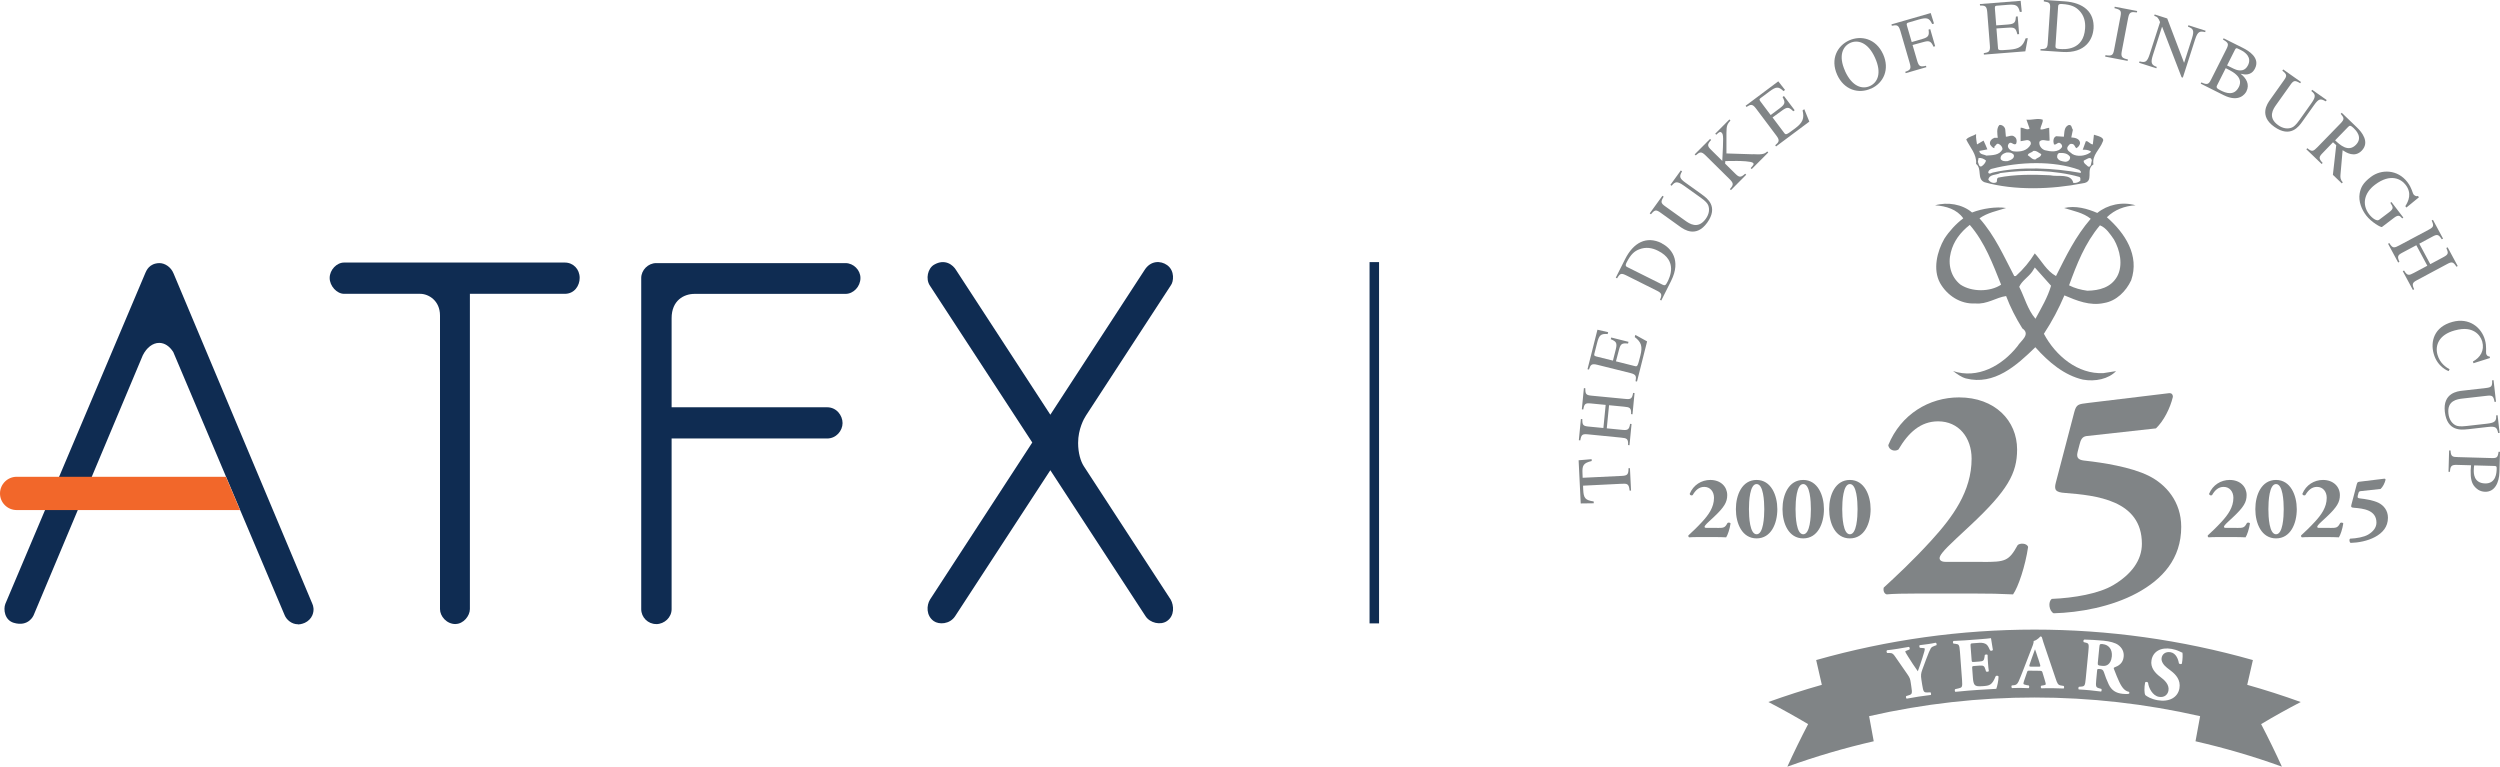
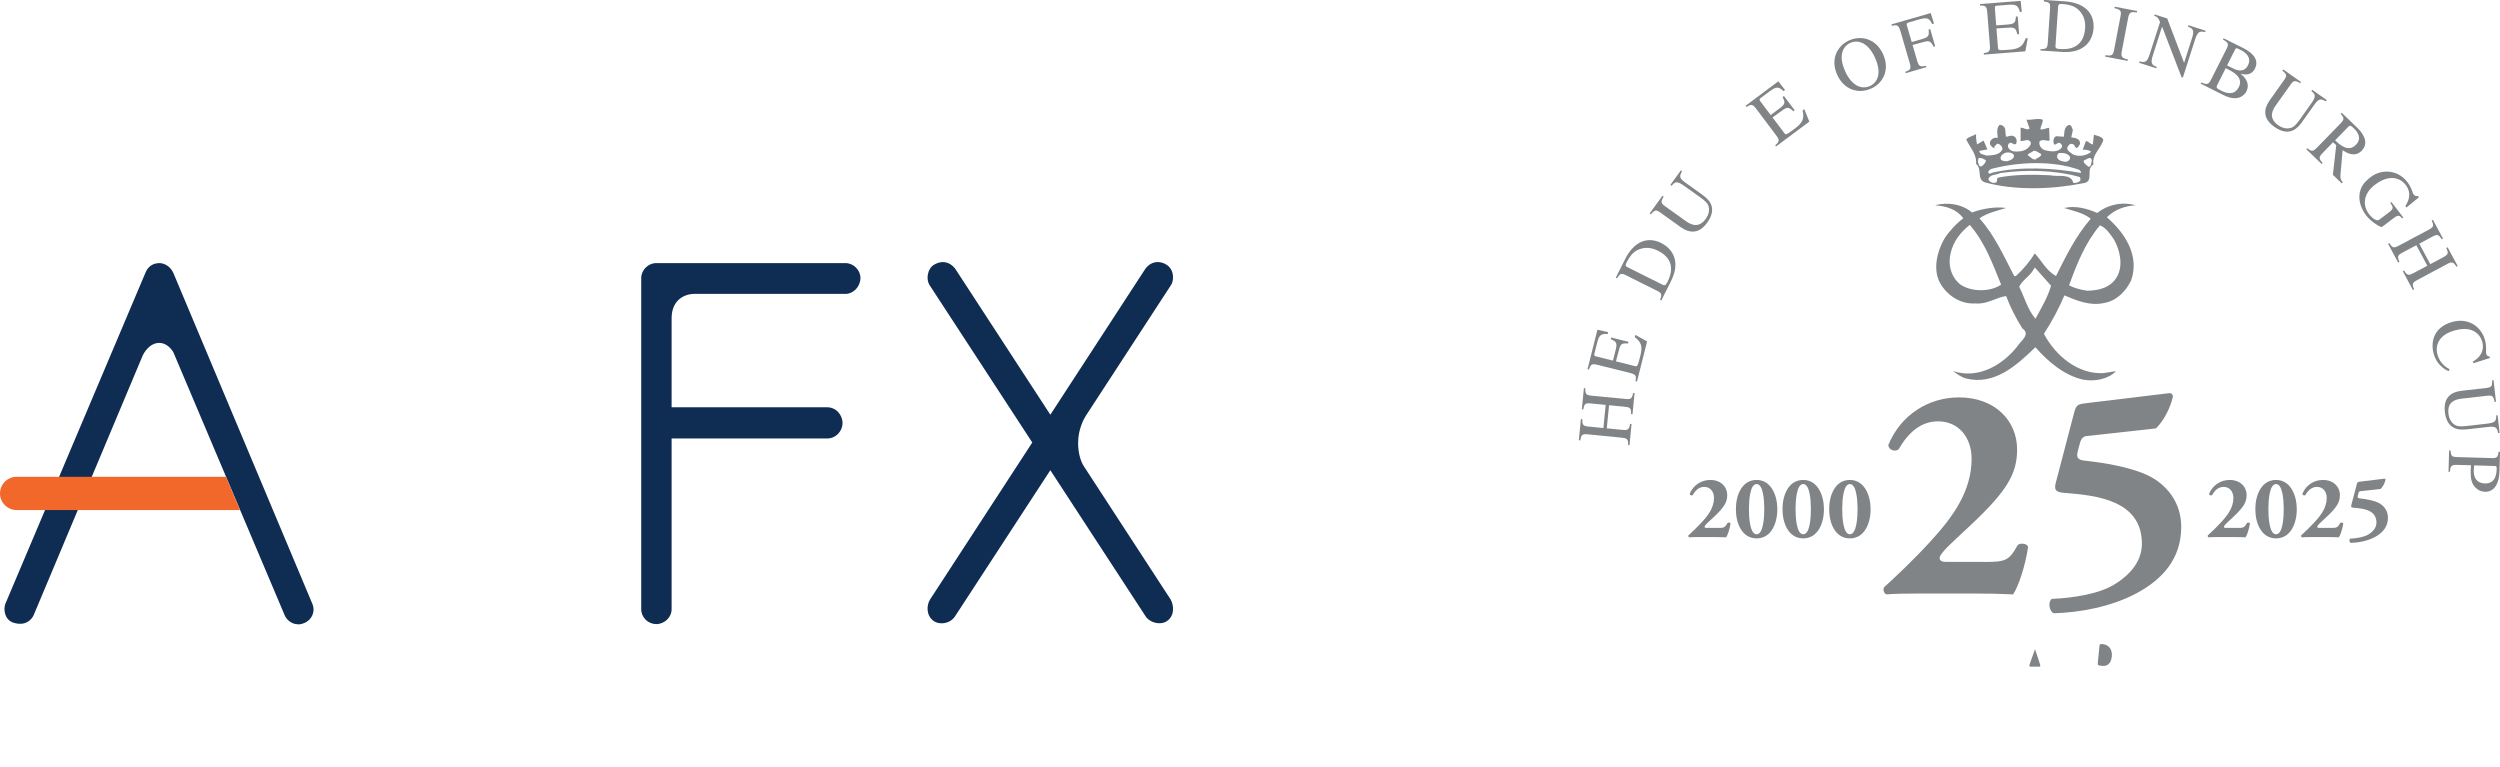
<svg xmlns="http://www.w3.org/2000/svg" id="Layer_1" data-name="Layer 1" viewBox="0 0 450 138">
  <defs>
    <style> .cls-1 { fill: #0f2c52; } .cls-2 { fill: #f2672a; } .cls-3 { fill: #808486; } </style>
  </defs>
-   <path class="cls-1" d="M248.23,47.18h-1.71v65.03h1.71V47.18Z" />
-   <path class="cls-1" d="M81.98,112.33c-1.59,0-2.78-1.41-2.78-2.68v-52.86c0-2.66-2.04-3.9-3.56-3.9h-13.7c-1.31,0-2.6-1.41-2.6-2.86s1.26-2.77,2.6-2.77h39.72c1.53,0,2.68,1.19,2.68,2.77,0,1.39-.94,2.86-2.68,2.86h-17.08v56.75c0,1.21-1.16,2.68-2.6,2.68" />
  <path class="cls-1" d="M118.11,112.33c-1.48,0-2.69-1.21-2.69-2.68v-59.61c0-1.43,1.25-2.68,2.69-2.68h34.08c1.44,0,2.69,1.25,2.69,2.68,0,1.53-1.25,2.86-2.69,2.86h-27.19c-1.87,0-4.11,1.15-4.11,4.38v16.03h27.99c1.71,0,2.78,1.48,2.78,2.85s-1.14,2.77-2.78,2.77h-27.99v30.73c0,1.45-1.27,2.68-2.78,2.68" />
  <path class="cls-1" d="M210.72,107.92l-15.65-24.03c-.54-.84-1.01-2.33-1.01-4.16,0-2.49,1.05-4.39,1.42-4.94l15.27-23.43c.49-.62.77-2.61-.67-3.64-1.18-.84-2.98-.84-4.07.9l-16.95,26.03-16.96-26.03c-.54-.92-2-2.12-3.97-.97-1.13.66-1.56,2.56-.75,3.76l18.43,28.24-18.4,28.26c-.65,1.04-.73,2.9.67,3.89.93.65,2.86.6,3.84-.88l17.14-26.28,17.14,26.28c.8,1.23,2.7,1.65,3.84.88,1.42-.96,1.28-2.81.68-3.89" />
  <path class="cls-1" d="M53.64,112.37c-1.18,0-2.08-.85-2.4-1.63l-20.05-47.37c-.67-1.06-1.57-1.65-2.54-1.65-1.15,0-2.25.84-2.95,2.24L6.04,110.77s-.89,2.14-3.58,1.33c-1.63-.49-1.88-2.41-1.5-3.4l25.23-59.63c.16-.33.65-1.67,2.49-1.71.93-.02,2.08.66,2.56,1.86l24.98,59.46c.16.35.4,1.12,0,2.07-.24.58-.76,1.09-1.36,1.36-.59.26-1.09.29-1.22.29" />
  <path class="cls-2" d="M3,91.81c-1.66,0-3-1.34-3-2.99s1.35-3,3-3h37.67l2.54,5.99H3Z" />
  <path class="cls-3" d="M355.66,29.48c1.18.84.12,2.75,1.55,3.32,5.4,1.53,12.14,1.29,17.66.2,2.27-.24.41-2.51,1.95-3.4-.29-1.7,1.18-2.71,1.67-4.09.49-.85-1.18-1.09-1.58-1.26l-.2,1.74c-.49,0-.86-.69-1.26-.57l-.56,1.54c.53-.04,1.01.03,1.46.28.04.16-.12.2-.2.28-.86.57-2.23.73-3.12.21-.32-.33-1.1-.6-.89-1.25.16-.24.41-.69.81-.57.45,0,.54.57.77.77.36-.16.69-.57.69-.97-.08-.77-.93-.93-1.58-.97l.29-1.38c-.24-.28-.17-.97-.77-.85-.85.36-.74,1.34-.85,2.1l-1.38-.09c-.57.21-.57.97-.41,1.46.32.2.61-.33.97-.28.32.12.57.44.48.77-.65,1.05-2.11.81-3.09.57-.61-.21-1.1-.85-.97-1.53.48-.61,1.3-.04,1.83-.21l-.08-2.3c-.53.04-1.1.41-1.58.28.04-.65.53-1.25.41-1.74-.98-.32-1.91.12-2.92,0l.57,1.62c-.48.36-1.13-.24-1.62-.16v2.42l1.14-.2c.44,0,.8.28.68.77-.57,1.13-1.82,1.41-3.12,1.25-.53-.08-1.3-.72-.86-1.34.45-.61.86.36,1.34,0,.2-.45.12-1.05-.29-1.29-.44-.41-1.05,0-1.54,0l-.12-1.34c-.09-.45-.57-.85-1.05-.77-.57.61-.36,1.66-.29,2.31h-.61c-.45.16-.93.6-.78,1.17.17.28.45.65.78.69v-.28c.29-.21.41-.65.77-.48.37.16.69.53.69.97-.56,1.09-1.82,1.05-2.92,1.13-.45-.24-1.18-.16-1.26-.84l1.46-.28c-.21-.53-.44-1.05-.69-1.58l-1.18.69c-.04-.48-.24-1.17-.16-1.86-.57.36-1.34.45-1.78.97.69,1.46,1.91,2.63,1.78,4.37M375.07,28.92c.41-.16,1.26-.93,1.46-.08-.12.44-.12,1.38-.69,1.13-.28-.32-.85-.57-.77-1.05ZM374.46,32.52c-.33.32-.77.45-1.26.41-.41-1.78-2.72-1.05-4.18-1.38-3.12-.16-6.37-.16-9.3.41-.41.16-.16.6-.36.85-.53.28-1.18,0-1.46-.49.21-1.01,1.42-.77,2.15-1.17,4.63-.65,9.9-.53,14.21.69.33.12.16.44.21.69ZM370.65,27.54c.81-.04,1.51.04,1.96.69.08.53-.37.89-.86.89-.56-.08-1.21-.16-1.46-.77-.03-.36.04-.69.37-.81M365.97,27.17c.61-.12.98.36,1.46.57-.08.6-.73.6-1.05.97-.61.04-.89-.48-1.38-.77.09-.45.69-.41.98-.77M361.1,27.46c.53-.04,1.01-.04,1.38.41.21.69-.65.97-1.1,1.13-.49.04-.98.04-1.26-.36-.12-.65.45-1.01.98-1.17ZM358.59,30.37c4.78-1.25,11-1.5,15.67.2l.29.28v.28c-4.87-.89-10.76-1.22-15.8-.08-.29.03-.57.36-.85.08-.08-.36.36-.72.69-.77ZM356.15,28.43c.53-.04.97.16,1.34.48-.12.4-.45.84-.86,1.05-.44.09-.48-.53-.61-.84l.12-.69Z" />
  <path class="cls-3" d="M379.24,39.1c1.42-1.37,3.17-2.02,5.16-2.15-2.43-.69-5.04-.12-6.89,1.38-1.79-.77-3.9-1.38-5.97-.89,1.66.53,3.45.84,4.79,1.94-2.76,3.19-4.46,6.75-6.25,10.31-1.7-.93-2.6-2.75-3.82-4.08-.89,1.45-2.03,2.83-3.41,4.08h-.29c-1.87-3.56-3.45-7.23-6.25-10.39,1.42-1.01,3.17-1.34,4.79-1.86-1.75-.28-4.26.08-6.13.81-1.75-1.5-4.43-1.94-6.66-1.29,1.99.12,3.94.72,5.08,2.34-1.3.97-2.55,2.34-3.41,3.68-1.3,2.27-2.11,5.5-.77,7.96,1.25,2.22,3.65,3.84,6.33,3.68,2.11.21,3.78-1.09,5.56-1.33.77,2.03,1.75,3.96,2.92,5.82,1.58,1.09-.33,2.26-.86,3.19-2.85,3.6-7.22,5.95-11.61,4.49.73.53,1.46,1.09,2.31,1.33,5.11,1.3,9.14-2.34,12.5-5.62,2.4,2.71,5.23,5.06,8.56,5.83,2.23.41,4.63-.12,5.97-1.53l-2.27.36c-4.63.24-8.64-3.15-10.72-7.08,1.46-2.22,2.68-4.53,3.69-6.91,2.2.93,4.59,1.94,7.15,1.37,2.19-.36,3.94-2.1,4.87-4.09,1.54-4.45-1.1-8.49-4.39-11.36M352.9,51.24c-1.75-1.38-2.32-3.65-1.75-5.82.49-1.98,1.7-3.6,3.41-4.94,2.72,3.15,4.14,7.03,5.64,10.76-1.99,1.33-5.28,1.33-7.3,0ZM366.38,57.37c-1.42-1.65-1.95-3.84-2.92-5.74.45-1.05,1.58-1.7,2.32-2.71l.49-.77,2.92,3.28c-.61,2.1-1.75,4-2.8,5.94ZM381.08,49.78c-1.13,1.98-3.2,2.51-5.36,2.55-1.18-.16-2.27-.45-3.29-.97,1.39-3.8,2.84-7.56,5.56-10.8,1.1.41,1.87,1.62,2.52,2.55,1.06,1.86,1.71,4.61.57,6.67" />
  <path class="cls-3" d="M356.87,101.15c4.04,0,4.71-.11,6.31-3.03.39-.39,1.66-.39,1.88.33-.5,3.42-1.77,7.22-2.71,8.54-2.21-.11-4.21-.16-7.74-.16h-8.8c-2.88,0-5.26.05-6.19.16-.5-.11-.67-.72-.55-1.22,2.1-1.93,5.26-4.85,8.57-8.49,3.82-4.19,7.25-8.82,7.25-14.72,0-3.8-2.33-6.72-6.03-6.72-3.16,0-5.36,2.04-7.14,5.07-.67.44-1.71.11-1.83-.78,2.27-5.57,7.36-8.6,12.73-8.6,6.47,0,10.46,4.19,10.46,9.37,0,4.3-1.71,7.39-8.36,13.62l-2.66,2.48c-2.43,2.26-2.93,3.03-2.93,3.47,0,.33.28.66,1.05.66h6.7v.02Z" />
  <path class="cls-3" d="M390.51,70.77c.44,0,.61.28.61.66-.5,2.09-1.66,4.35-3.05,5.68l-12.5,1.38c-.78.11-1.05.66-1.27,1.59l-.33,1.27c-.33,1.27.39,1.49,1.5,1.59,2.93.33,8.08,1.1,11.29,2.7,3.1,1.54,5.86,4.63,5.86,9.2,0,5.73-3.37,9.43-7.97,11.91-4.59,2.48-10.35,3.52-14.99,3.64-.83-.39-1.06-2.09-.33-2.59,3.99-.16,8.47-.94,11.06-2.48,3.26-1.93,5.15-4.47,5.15-7.44,0-7.89-8.3-8.71-13.83-9.15-1.77-.11-1.99-.6-1.66-1.87l3.32-12.68c.39-1.43.72-1.43,2.49-1.65l14.66-1.77h-.02Z" />
-   <path class="cls-3" d="M414.12,126.36c-3.18-1.15-6.39-2.18-9.62-3.09.34-1.49.68-2.98,1.02-4.46-25.79-7.31-52.82-7.31-78.61,0,.34,1.49.68,2.98,1.02,4.46-3.23.91-6.44,1.95-9.62,3.09,2.44,1.27,4.82,2.6,7.15,3.98-1.32,2.54-2.57,5.09-3.74,7.66,5.12-1.85,10.31-3.37,15.55-4.57-.28-1.51-.55-3.01-.83-4.52,19.65-4.48,39.92-4.48,59.58,0-.28,1.51-.55,3.01-.83,4.52,5.23,1.2,10.43,2.71,15.55,4.57-1.17-2.57-2.42-5.13-3.74-7.66,2.32-1.39,4.71-2.72,7.14-3.98h-.02ZM348.55,116.14l-.35.12c-.24.08-.54.22-.66.44-.16.29-.42.83-.89,2.12l-.62,1.68c-.26.7-.3,1.05-.18,1.83l.15.96c.2,1.27.3,1.36.93,1.35l.55-.02c.11.07.15.38.08.47-.89.11-1.57.2-2.22.3-.66.1-1.34.22-2.14.37-.12-.06-.17-.38-.08-.47l.45-.14c.6-.19.67-.3.47-1.56l-.1-.68c-.1-.68-.16-.9-.62-1.56l-2.14-3.09c-.36-.52-.52-.72-1-.72h-.48c-.14-.1-.17-.43-.02-.5.62-.07,1.12-.13,1.93-.26.83-.13,1.53-.25,1.99-.34.13.03.21.34.1.47l-.45.18c-.23.09-.31.15-.31.17.02.11.12.3.5.9l.87,1.36c.28.41.68.99.9,1.31.29-.72.58-1.68.83-2.43.35-1.04.44-1.47.42-1.64,0-.08-.24-.13-.58-.13l-.27-.02c-.12-.05-.19-.39-.06-.48.55-.06,1.05-.12,1.54-.2.52-.08.94-.15,1.33-.24.17.03.23.35.13.47l.02-.02ZM359.3,123.99c-.73.03-2.06.11-3.18.19l-1.79.13c-.66.05-1.33.11-2.37.22-.11-.08-.14-.41-.03-.48l.64-.15c.61-.14.69-.23.6-1.49l-.38-5.12c-.1-1.25-.18-1.33-.81-1.4l-.35-.04c-.13-.08-.14-.39,0-.48.65-.02,1.32-.06,1.99-.1l2.92-.22c.88-.07,1.67-.14,1.84-.18.03.22.2,1.2.34,2.11-.04.15-.36.21-.5.1-.19-.46-.42-.87-.61-1.04-.29-.24-.71-.38-1.38-.33l-1.1.08c-.46.04-.45.06-.42.57l.18,2.4c.03.39.04.41.42.39l.95-.07c.72-.05.87-.16.96-.83l.04-.34c.09-.12.43-.14.51-.03,0,.44.03.94.07,1.46.03.53.09,1.02.15,1.46-.06.13-.41.16-.51.05l-.1-.34c-.19-.65-.36-.75-1.07-.7l-.95.07c-.37.03-.39.04-.36.46l.12,1.64c.04.63.14,1.07.32,1.28.2.23.47.33,1.47.25,1.2-.09,1.66-.16,2.31-1.78.1-.15.45-.13.52.04,0,.71-.25,1.85-.42,2.24h-.03ZM371.46,123.93c-.67-.03-1.41-.05-2.13-.06-.69,0-1.23,0-1.87.03-.15-.09-.17-.37-.03-.48l.44-.07c.32-.05.37-.15.37-.23,0-.09-.1-.43-.25-.94l-.36-1.19c-.07-.22-.18-.25-.66-.25l-1.64-.02c-.33,0-.37,0-.46.27l-.55,1.6c-.09.28-.1.39-.1.49,0,.09.18.16.56.24l.42.07c.08.09.1.41-.04.48-.48-.03-.98-.03-1.56-.05-.47,0-.79.03-1.43.03-.15-.09-.14-.37-.04-.48l.37-.03c.33-.03.61-.15.85-.68.24-.55.51-1.21.89-2.2l1.29-3.34c.33-.86.56-1.34.53-1.74.67-.15,1.19-.82,1.21-.82.18,0,.26.07.31.28.1.4.27.91.61,1.9l1.83,5.41c.28.83.41,1.15.92,1.23l.53.09c.09.07.1.4-.02.48h0ZM383.2,124.87c-.23.08-.67.06-1.1.02-1.26-.12-2.02-.65-2.53-1.69-.37-.77-.62-1.47-.87-2.22-.13-.39-.34-.52-.68-.55-.48-.04-.51-.02-.54.25l-.16,1.69c-.12,1.26-.04,1.36.56,1.53l.36.1c.09.08.06.4-.04.48-.73-.1-1.36-.17-2.01-.23-.69-.07-1.3-.11-2.02-.15-.1-.1-.07-.42.04-.48l.38-.03c.63-.05.72-.14.84-1.4l.47-4.85c.13-1.37.12-1.53-.45-1.66l-.36-.09c-.13-.08-.1-.42.08-.47,1.04.03,2.12.08,3.43.2,1.17.11,2.15.39,2.65.75.75.54,1.1,1.27,1.01,2.15-.12,1.22-.99,1.66-1.65,1.91-.15.05-.16.14-.1.29.74,1.92,1.19,3.01,1.81,3.63.33.32.68.44.88.47.12.08.1.28.02.36h0ZM392.74,119.45c-.1.15-.44.1-.54-.05-.11-.73-.52-1.83-1.5-2-.9-.15-1.5.34-1.61,1.02-.11.62.35,1.29.96,1.77l.81.63c.76.59,1.7,1.57,1.44,3.07-.29,1.67-1.86,2.51-3.92,2.15-1.26-.22-1.96-.71-2.22-.92-.21-.35-.21-1.35-.04-2.28.13-.16.44-.12.53.05.11.93.8,2.34,1.96,2.54,1,.18,1.59-.43,1.71-1.11.2-1.1-.73-1.93-1.47-2.48-.89-.66-1.83-1.66-1.58-3.01.26-1.53,1.64-2.38,3.62-2.03.45.08.99.23,1.51.49.16.09.28.14.44.19.05.32.06,1.08-.1,1.98Z" />
  <path class="cls-3" d="M378.53,115.94c-.56-.05-.6-.02-.66.65l-.26,2.67c-.04.48,0,.53.8.6.49.04.8-.05,1.08-.28.26-.21.56-.62.64-1.43.12-1.23-.54-2.09-1.61-2.2h0Z" />
  <path class="cls-3" d="M366.85,118.5c-.19-.59-.43-1.34-.55-1.63-.11.32-.4,1.06-.61,1.69l-.35,1.03c-.13.37-.06.41.29.41h1.3c.32.02.39-.03.28-.39l-.35-1.12Z" />
-   <path class="cls-3" d="M293.13,84.27c.02,1.16-.24,1.34-1.18,1.39l-7.07.34-.03-.74c-.08-1.52.16-1.91,1.66-2.28l-.02-.33-2.34.2.38,7.77,2.35-.03-.02-.33c-1.52-.23-1.81-.59-1.88-2.1l-.03-.74,6.92-.34c1.02-.05,1.34-.03,1.46,1.23h.26l-.2-4.04h-.26Z" />
  <path class="cls-3" d="M292.6,71.81l-6.12-.59c-.98-.09-1.14-.28-1.12-1.33l-.26-.03-.37,3.82.26.03c.18-1.01.34-1.19,1.36-1.09l2.67.26-.41,4.16-2.67-.26c-.98-.09-1.14-.28-1.12-1.33l-.26-.03-.37,3.82.26.03c.18-1.01.34-1.19,1.36-1.09l5.97.59c1.04.1,1.33.19,1.27,1.34l.26.03.37-3.82-.26-.03c-.17,1.07-.45,1.17-1.36,1.09l-2.84-.28.41-4.16,2.69.26c1.04.1,1.33.19,1.27,1.34l.26.03.37-3.82-.26-.03c-.17,1.07-.45,1.18-1.36,1.09h0Z" />
  <path class="cls-3" d="M294.24,60.66c1.21.93,1.45,1.7,1.02,3.37-.5,1.99-.52,1.99-1.06,1.85l-3.33-.84.54-2.05c.29-1.11.53-1.26,1.64-1.15l.08-.31-3.11-.78-.08.31c.92.39,1.2.6.91,1.79l-.52,2.06-2.98-.74c-.46-.11-.42-.28-.35-.55l.46-1.81c.37-1.48.67-1.78,1.92-1.68l.09-.34-1.93-.44-1.79,7.11.26.06c.28-.83.44-1.13,1.5-.86l5.97,1.49c1.04.26,1.08.59.92,1.47l.26.06,1.82-7.23-2.12-1.17-.1.37h-.02Z" />
  <path class="cls-3" d="M299.12,43.78c-2.78-1.39-5.11-.09-6.6,2.86l-1.68,3.34.23.12c.55-.91.74-.98,1.66-.53l5.5,2.75c.86.43.99.68.57,1.65l.23.12,1.76-3.51c1.9-3.77-.03-5.96-1.69-6.78v-.02ZM300.13,50.76c-.29.59-.46.7-.88.48l-6.29-3.14c-.25-.12-.48-.24-.19-.82.78-1.55,1.46-2.08,2.29-2.4,1.19-.47,2.35-.27,3.39.26,3.61,1.8,2.08,4.83,1.68,5.63h0Z" />
  <path class="cls-3" d="M306.38,35.03l-2.93-2.1c-1.19-.84-1.21-1.15-.68-2.09l-.22-.16-1.88,2.6.22.16c.61-.75.99-.89,2.2-.03l3.04,2.17c.91.65,1.2,1.03,1.34,1.35.29.71.19,1.6-.44,2.47-1.41,1.95-2.97.83-3.69.32l-3.6-2.58c-.8-.57-.85-.81-.28-1.74l-.22-.16-2.29,3.17.22.16c.67-.81.91-.88,1.74-.28l3.51,2.52c.68.48,2.87,2.05,4.87-.72,2.09-2.9-.02-4.42-.92-5.06h.02Z" />
-   <path class="cls-3" d="M315.49,27.77l-4.73-.15v-3.69c0-1.38.18-1.61.72-2.25l-.19-.18-2.55,2.57.19.18c.49-.47.7-.63.97-.36.34.33.32.88.11,5.07l-2.01-1.99c-.73-.72-.7-.97,0-1.78l-.19-.18-2.77,2.78.19.18c.71-.62.99-.77,1.77,0l4.26,4.21c.8.79.84,1.06.12,1.86l.19.18,2.75-2.77-.19-.18c-.8.72-1.07.69-1.77,0l-1.84-1.82.04-.46,2.07-.02c.67,0,2.61.05,2.92.35.22.22.06.39-.43.93l.19.18,2.98-2.99-.19-.18c-.54.58-1.26.55-2.6.49h0Z" />
  <path class="cls-3" d="M324.46,19.85c.35,1.48.04,2.22-1.34,3.26-1.65,1.23-1.66,1.22-2,.77l-2.06-2.74,1.72-1.25c.93-.67,1.21-.65,2.01.14l.25-.19-1.93-2.56-.25.19c.47.88.55,1.22-.43,1.96l-1.71,1.28-1.84-2.45c-.29-.38-.15-.47.09-.65l1.5-1.12c1.23-.92,1.65-.96,2.56-.09l.28-.21-1.22-1.55-5.88,4.4.16.21c.74-.47,1.05-.59,1.71.28l3.68,4.9c.64.85.46,1.14-.22,1.72l.15.21,5.99-4.47-.91-2.24-.31.23Z" />
  <path class="cls-3" d="M336.8,15.95c2.28-1.03,3.37-3.51,2.16-6.19-1.32-2.89-4.03-3.42-6.11-2.49-2.07.93-3.46,3.32-2.15,6.21,1.22,2.68,3.81,3.49,6.09,2.46ZM332.13,12.82c-1.31-2.87-.36-4.52.92-5.1,1.29-.58,3.15-.2,4.45,2.67,1.26,2.77.48,4.46-.92,5.1-1.4.63-3.2.09-4.46-2.67Z" />
  <path class="cls-3" d="M342.05,5.51l1.67,5.74c.32,1.09.22,1.34-.77,1.67l.07.25,3.73-1.08-.08-.25c-.96.23-1.27.15-1.56-.84l-.85-2.9,1.94-.53c1-.28,1.36-.23,1.83.84l.3-.09-.89-3.08-.3.09c.15,1.03,0,1.37-1.1,1.68l-1.93.56-.86-2.95c-.11-.4-.03-.47.3-.57l1.81-.53c1.48-.42,1.89-.31,2.43.81l.33-.09-.59-1.89-7.07,2.04.07.25c.86-.17,1.2-.19,1.51.86h.02Z" />
  <path class="cls-3" d="M357.7,2.12l.48,6.11c.09,1.06-.23,1.21-1.1,1.34l.02.26,7.46-.59.44-2.37-.39.03c-.49,1.44-1.15,1.9-2.88,2.04-2.06.16-2.06.15-2.1-.41l-.27-3.41,2.13-.14c1.15-.08,1.37.1,1.63,1.19l.32-.03-.25-3.19-.32.03c-.08.99-.18,1.33-1.42,1.43l-2.13.16-.24-3.05c-.03-.47.13-.48.42-.5l1.86-.15c1.53-.12,1.91.07,2.21,1.28l.35-.03-.2-1.97-7.34.58.02.26c.87,0,1.21.06,1.3,1.15v-.03Z" />
  <path class="cls-3" d="M376.84,5.2c.21-3.09-1.89-4.73-5.21-4.96l-3.73-.25-.02.26c1.06.16,1.2.3,1.13,1.32l-.41,6.11c-.06.97-.24,1.17-1.3,1.15l-.02.26,3.93.26c4.23.28,5.5-2.34,5.62-4.18v.03ZM369.99,8.21l.47-7c.02-.28.04-.53.68-.49,1.74.11,2.49.54,3.11,1.17.9.91,1.15,2.05,1.07,3.21-.27,4.01-3.67,3.78-4.55,3.72-.67-.04-.82-.16-.79-.62Z" />
  <path class="cls-3" d="M383.02,10.7c-1-.22-1.31-.41-1.1-1.47l1.15-6.02c.21-1.09.56-1.11,1.57-.97l.05-.26-4.04-.77-.05.26c1.12.27,1.28.47,1.09,1.47l-1.15,6.02c-.18.97-.39,1.16-1.56.97l-.05.26,4.04.77.05-.26h0Z" />
  <path class="cls-3" d="M388.21,12.04c-.95-.34-1.13-.72-.7-2.08l1.65-5.13h.03l3.49,9.07.23.07,2.22-6.91c.49-1.53.93-1.46,1.8-1.28l.08-.25-3.1-.99-.08.25c.87.35,1.21.58.73,2.09l-1.41,4.39h-.03l-3.02-7.95-2.26-.72-.08.25c.53.17.72.3,1.05,1.13l-1.87,5.79c-.46,1.42-.8,1.53-1.82,1.28l-.08.25,3.1.99.08-.25v.02Z" />
  <path class="cls-3" d="M403.72,8.62l-3.47-1.73-.12.23c.99.56,1.09.79.63,1.71l-2.76,5.48c-.44.88-.69,1.01-1.75.52l-.12.23,4.13,2.07c2.75,1.37,3.85-.21,4.09-.67.65-1.29-.04-2.38-1-3.15v-.03c.64.15,1.87.41,2.55-.96.96-1.91-1.12-3.17-2.2-3.71h0ZM402.97,15.69c-.83,1.65-2.39,1.02-3.2.61-.72-.36-.92-.52-.68-.97l1.54-3.06c1.18.59,1.56.85,1.91,1.19.55.52.94,1.23.44,2.24h0ZM404.62,11.77c-.74,1.47-2.22.76-2.57.59l-1.18-.58,1.43-2.84c.1-.19.21-.34.45-.22.12.06.3.14.56.27.88.44,2.05,1.32,1.32,2.78Z" />
  <path class="cls-3" d="M418.65,18.23l.16-.22-2.62-1.85-.16.22c.76.6.89.98.03,2.19l-2.16,3.04c-.65.91-1.03,1.21-1.35,1.34-.7.3-1.61.21-2.48-.42-1.96-1.39-.86-2.96-.35-3.67l2.56-3.6c.57-.8.8-.85,1.75-.28l.15-.22-3.2-2.26-.16.22c.82.66.89.9.29,1.73l-2.5,3.52c-.48.67-2.04,2.87.76,4.85,2.92,2.07,4.43-.05,5.07-.96l2.09-2.94c.84-1.18,1.15-1.22,2.08-.69h.02Z" />
  <path class="cls-3" d="M421.69,27.05c.61.39,2.13,1.4,3.42.07,1.48-1.53.04-3.32-.85-4.17l-2.75-2.65-.18.19c.63.74.69.97-.02,1.71l-4.17,4.29c-.73.74-.97.91-1.82.19l-.18.19,2.76,2.65.18-.19c-.76-.81-.68-1.09-.03-1.76l1.89-1.96.58.52-.6,5.34,1.6,1.54.18-.19c-.39-.41-.46-.82-.42-1.3l.39-4.49h0ZM420.32,25.26l2.37-2.44c.28-.28.43-.27.97.24.41.4,1.69,1.68.41,3-1.38,1.42-2.89,0-3.74-.79h0Z" />
  <path class="cls-3" d="M432.4,39.31l.2-.15-2.14-2.8-.2.15c.51.79.67,1.02-.24,1.71l-1.79,1.35c-.4.3-1.23-.27-1.8-1.02-1.3-1.71-.93-3.79,1.07-5.3,2.79-2.11,4.71-1.03,5.51.02,1.18,1.53.52,2.94-.05,3.84l.19.25,2.26-1.85-.18-.24c-.36.16-.69-.16-.76-.24-.27-.35-.29-1.13-1.13-2.24-1.77-2.33-4.71-2.36-6.56-.96-1.45,1.09-1.84,1.91-2.04,2.98-.25,1.42.35,2.9,1.18,3.98.93,1.21,2.67,2.19,2.83,2.07l2.21-1.68c.79-.59,1.02-.33,1.44.13h0Z" />
  <path class="cls-3" d="M435.06,50.43l5.42-2.9c.86-.47,1.11-.41,1.68.48l.23-.12-1.82-3.38-.23.12c.41.94.38,1.17-.52,1.65l-2.37,1.27-1.98-3.69,2.37-1.27c.86-.47,1.11-.4,1.68.48l.23-.12-1.82-3.38-.23.12c.42.94.38,1.17-.52,1.65l-5.29,2.82c-.92.49-1.21.59-1.81-.41l-.23.12,1.82,3.38.23-.12c-.45-.98-.29-1.22.52-1.65l2.52-1.34,1.98,3.69-2.38,1.27c-.92.49-1.21.59-1.81-.41l-.23.12,1.82,3.38.23-.12c-.45-.98-.29-1.22.53-1.65l-.03.02Z" />
  <path class="cls-3" d="M440.92,66.47c-.51-.3-1.73-1-2.18-2.64-.46-1.68.27-3.58,3.1-4.35,1.92-.53,2.94-.17,3.59.21.7.41,1.18,1.11,1.37,1.78.45,1.64-.36,2.89-1.67,3.6l.09.31,2.98-.94-.08-.28c-.47.02-.59-.42-.61-.49-.08-.29.12-1.28-.21-2.46-.63-2.29-2.86-4.09-5.86-3.27-3.33.9-3.98,3.56-3.38,5.71.67,2.45,2.66,3.14,2.69,3.15l.17-.3v-.02Z" />
  <path class="cls-3" d="M444.17,77.27l3.59-.41c1.45-.16,1.68.04,1.91,1.09l.26-.03-.36-3.18-.26.03c.05.97-.14,1.32-1.62,1.49l-3.72.42c-1.12.13-1.58.04-1.91-.1-.69-.33-1.22-1.05-1.34-2.13-.28-2.39,1.64-2.6,2.52-2.71l4.4-.5c.98-.11,1.18.03,1.38,1.1l.26-.03-.44-3.88-.26.03c.05,1.05-.08,1.26-1.1,1.38l-4.29.49c-.82.09-3.51.4-3.12,3.8.41,3.55,2.99,3.26,4.09,3.13h0Z" />
  <path class="cls-3" d="M449.74,81.33c-.13,1.01-.29,1.15-1.28,1.12l-5.99-.17c-.99-.03-1.32-.03-1.37-1.2h-.26l-.11,3.85h.26c.06-1.05.27-1.28,1.28-1.25l2.52.07c-.04.33-.06.59-.07.92-.04,1.45.18,2.34.74,2.95.22.24.76.86,1.84.9,1.76.05,2.54-1.64,2.6-3.54l.1-3.65h-.26,0ZM447.32,87.02c-2.1-.06-2.05-1.9-2.04-2.42,0-.29.03-.57.07-.83l3.6.1c.46,0,.47.16.45.58-.02.6-.1,2.62-2.08,2.57h0Z" />
  <path class="cls-3" d="M309.11,95.03c1.18,0,1.38-.03,1.84-.89.11-.11.48-.11.55.09-.15,1-.52,2.1-.79,2.49-.65-.03-1.23-.05-2.26-.05h-2.57c-.84,0-1.53.02-1.81.05-.15-.03-.19-.21-.16-.35.61-.56,1.53-1.41,2.5-2.47,1.12-1.22,2.11-2.58,2.11-4.29,0-1.11-.67-1.97-1.76-1.97-.92,0-1.57.59-2.08,1.48-.19.13-.5.03-.54-.22.66-1.62,2.14-2.51,3.71-2.51,1.89,0,3.05,1.22,3.05,2.73,0,1.25-.5,2.15-2.44,3.97l-.78.72c-.71.65-.86.89-.86,1.02,0,.09.08.19.3.19h1.97Z" />
  <path class="cls-3" d="M319.92,91.65c0,2.59-1.12,5.26-3.73,5.26s-3.73-2.67-3.73-5.26,1.12-5.26,3.73-5.26,3.73,2.77,3.73,5.26ZM316.19,96.17c1.23,0,1.38-3.09,1.38-4.52s-.15-4.52-1.38-4.52-1.38,3.09-1.38,4.52.15,4.52,1.38,4.52Z" />
  <path class="cls-3" d="M328.31,91.65c0,2.59-1.12,5.26-3.73,5.26s-3.73-2.67-3.73-5.26,1.12-5.26,3.73-5.26,3.73,2.77,3.73,5.26ZM324.58,96.17c1.23,0,1.38-3.09,1.38-4.52s-.15-4.52-1.38-4.52-1.38,3.09-1.38,4.52.15,4.52,1.38,4.52Z" />
  <path class="cls-3" d="M336.71,91.65c0,2.59-1.12,5.26-3.73,5.26s-3.73-2.67-3.73-5.26,1.12-5.26,3.73-5.26,3.73,2.77,3.73,5.26ZM332.98,96.17c1.23,0,1.38-3.09,1.38-4.52s-.15-4.52-1.38-4.52-1.38,3.09-1.38,4.52.15,4.52,1.38,4.52Z" />
  <path class="cls-3" d="M402.61,95.03c1.18,0,1.38-.03,1.84-.89.11-.11.48-.11.54.09-.15,1-.52,2.1-.79,2.49-.65-.03-1.23-.05-2.26-.05h-2.57c-.84,0-1.53.02-1.81.05-.15-.03-.19-.21-.16-.35.61-.56,1.53-1.41,2.5-2.47,1.12-1.22,2.11-2.58,2.11-4.29,0-1.11-.67-1.97-1.76-1.97-.92,0-1.57.59-2.08,1.48-.19.13-.5.03-.54-.22.66-1.62,2.15-2.51,3.71-2.51,1.89,0,3.05,1.22,3.05,2.73,0,1.25-.5,2.15-2.44,3.97l-.78.72c-.71.65-.86.89-.86,1.02,0,.09.08.19.3.19h1.97Z" />
  <path class="cls-3" d="M413.42,91.65c0,2.59-1.12,5.26-3.73,5.26s-3.73-2.67-3.73-5.26,1.12-5.26,3.73-5.26,3.73,2.77,3.73,5.26ZM409.69,96.17c1.23,0,1.38-3.09,1.38-4.52s-.15-4.52-1.38-4.52-1.38,3.09-1.38,4.52.15,4.52,1.38,4.52Z" />
  <path class="cls-3" d="M419.4,95.03c1.18,0,1.38-.03,1.84-.89.11-.11.48-.11.55.09-.15,1-.52,2.1-.79,2.49-.65-.03-1.23-.05-2.26-.05h-2.57c-.84,0-1.53.02-1.81.05-.15-.03-.19-.21-.16-.35.61-.56,1.53-1.41,2.5-2.47,1.12-1.22,2.11-2.58,2.11-4.29,0-1.11-.67-1.97-1.76-1.97-.92,0-1.57.59-2.09,1.48-.19.13-.5.03-.54-.22.66-1.62,2.15-2.51,3.71-2.51,1.88,0,3.05,1.22,3.05,2.73,0,1.25-.5,2.15-2.44,3.97l-.78.72c-.71.65-.86.89-.86,1.02,0,.09.08.19.3.19h1.97Z" />
  <path class="cls-3" d="M429.22,86.17c.13,0,.18.08.18.19-.15.61-.48,1.27-.89,1.65l-3.65.4c-.23.03-.31.19-.37.47l-.1.37c-.1.37.11.43.43.47.86.09,2.35.32,3.3.78.91.45,1.71,1.35,1.71,2.69,0,1.67-.99,2.75-2.33,3.47-1.34.72-3.02,1.03-4.38,1.06-.24-.11-.3-.61-.1-.76,1.16-.05,2.47-.28,3.23-.72.95-.56,1.51-1.3,1.51-2.17,0-2.3-2.42-2.54-4.03-2.67-.52-.03-.58-.17-.48-.54l.97-3.7c.11-.42.21-.42.73-.48l4.27-.52h0Z" />
</svg>